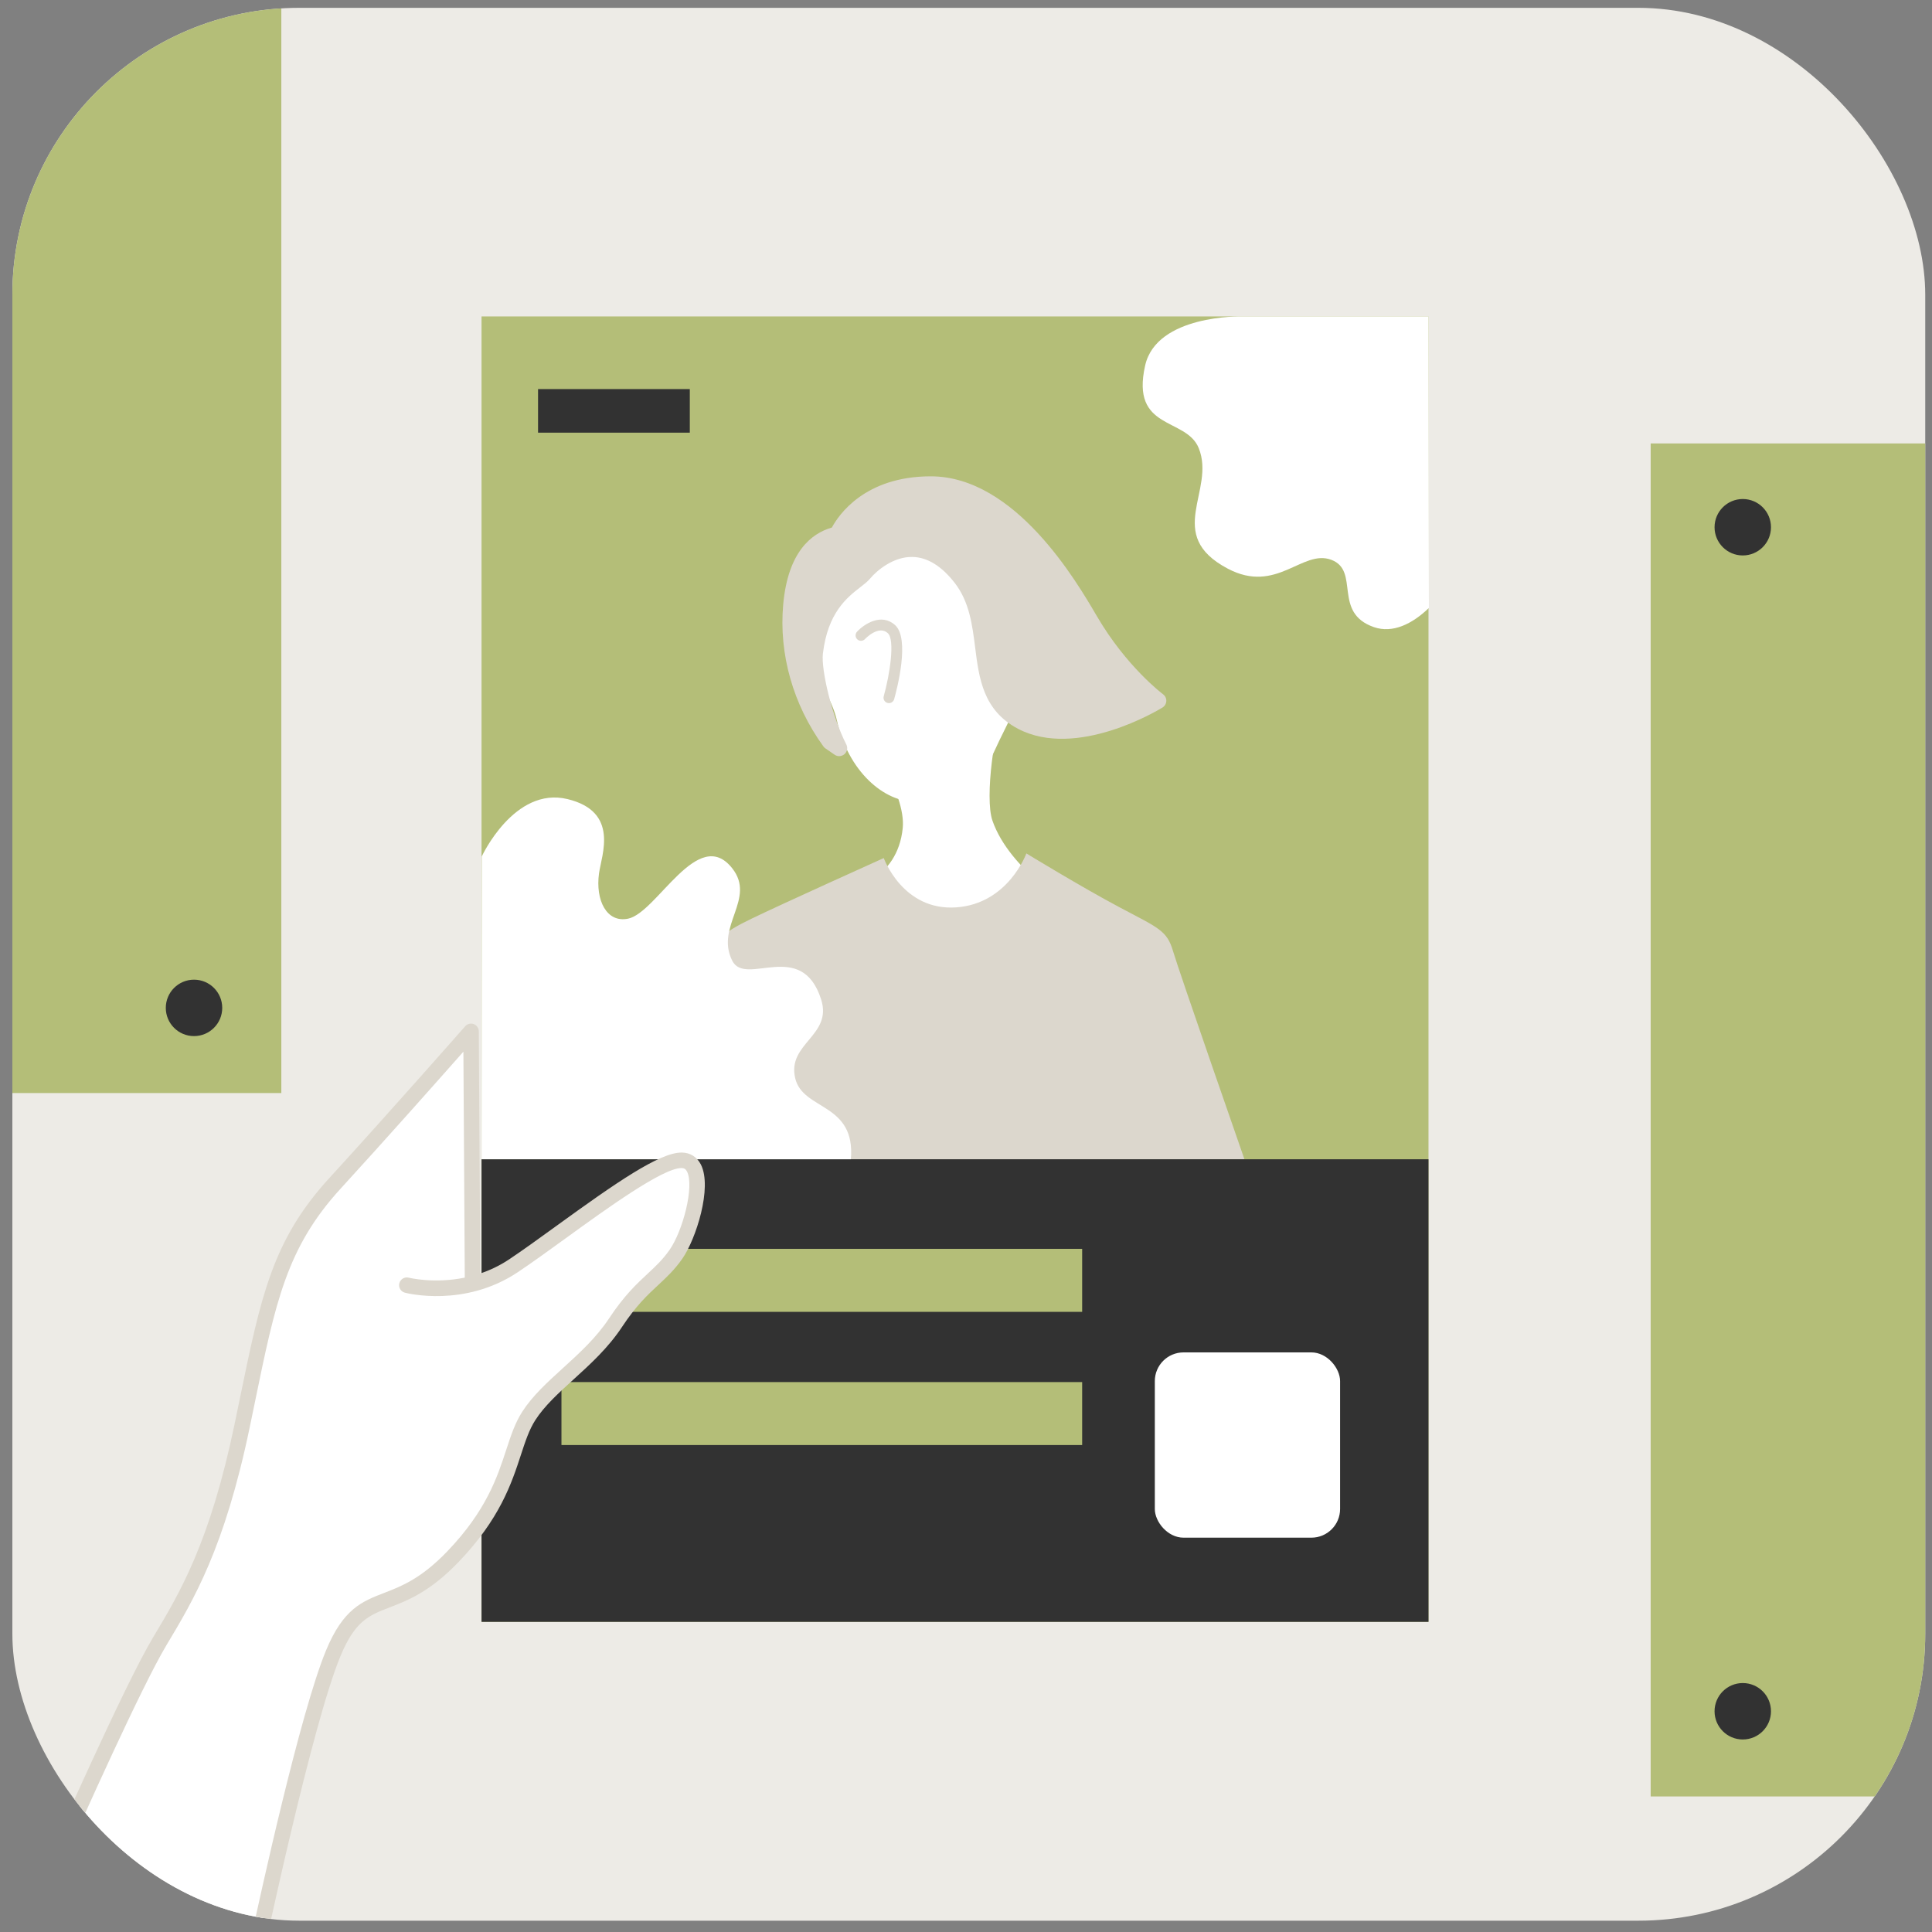
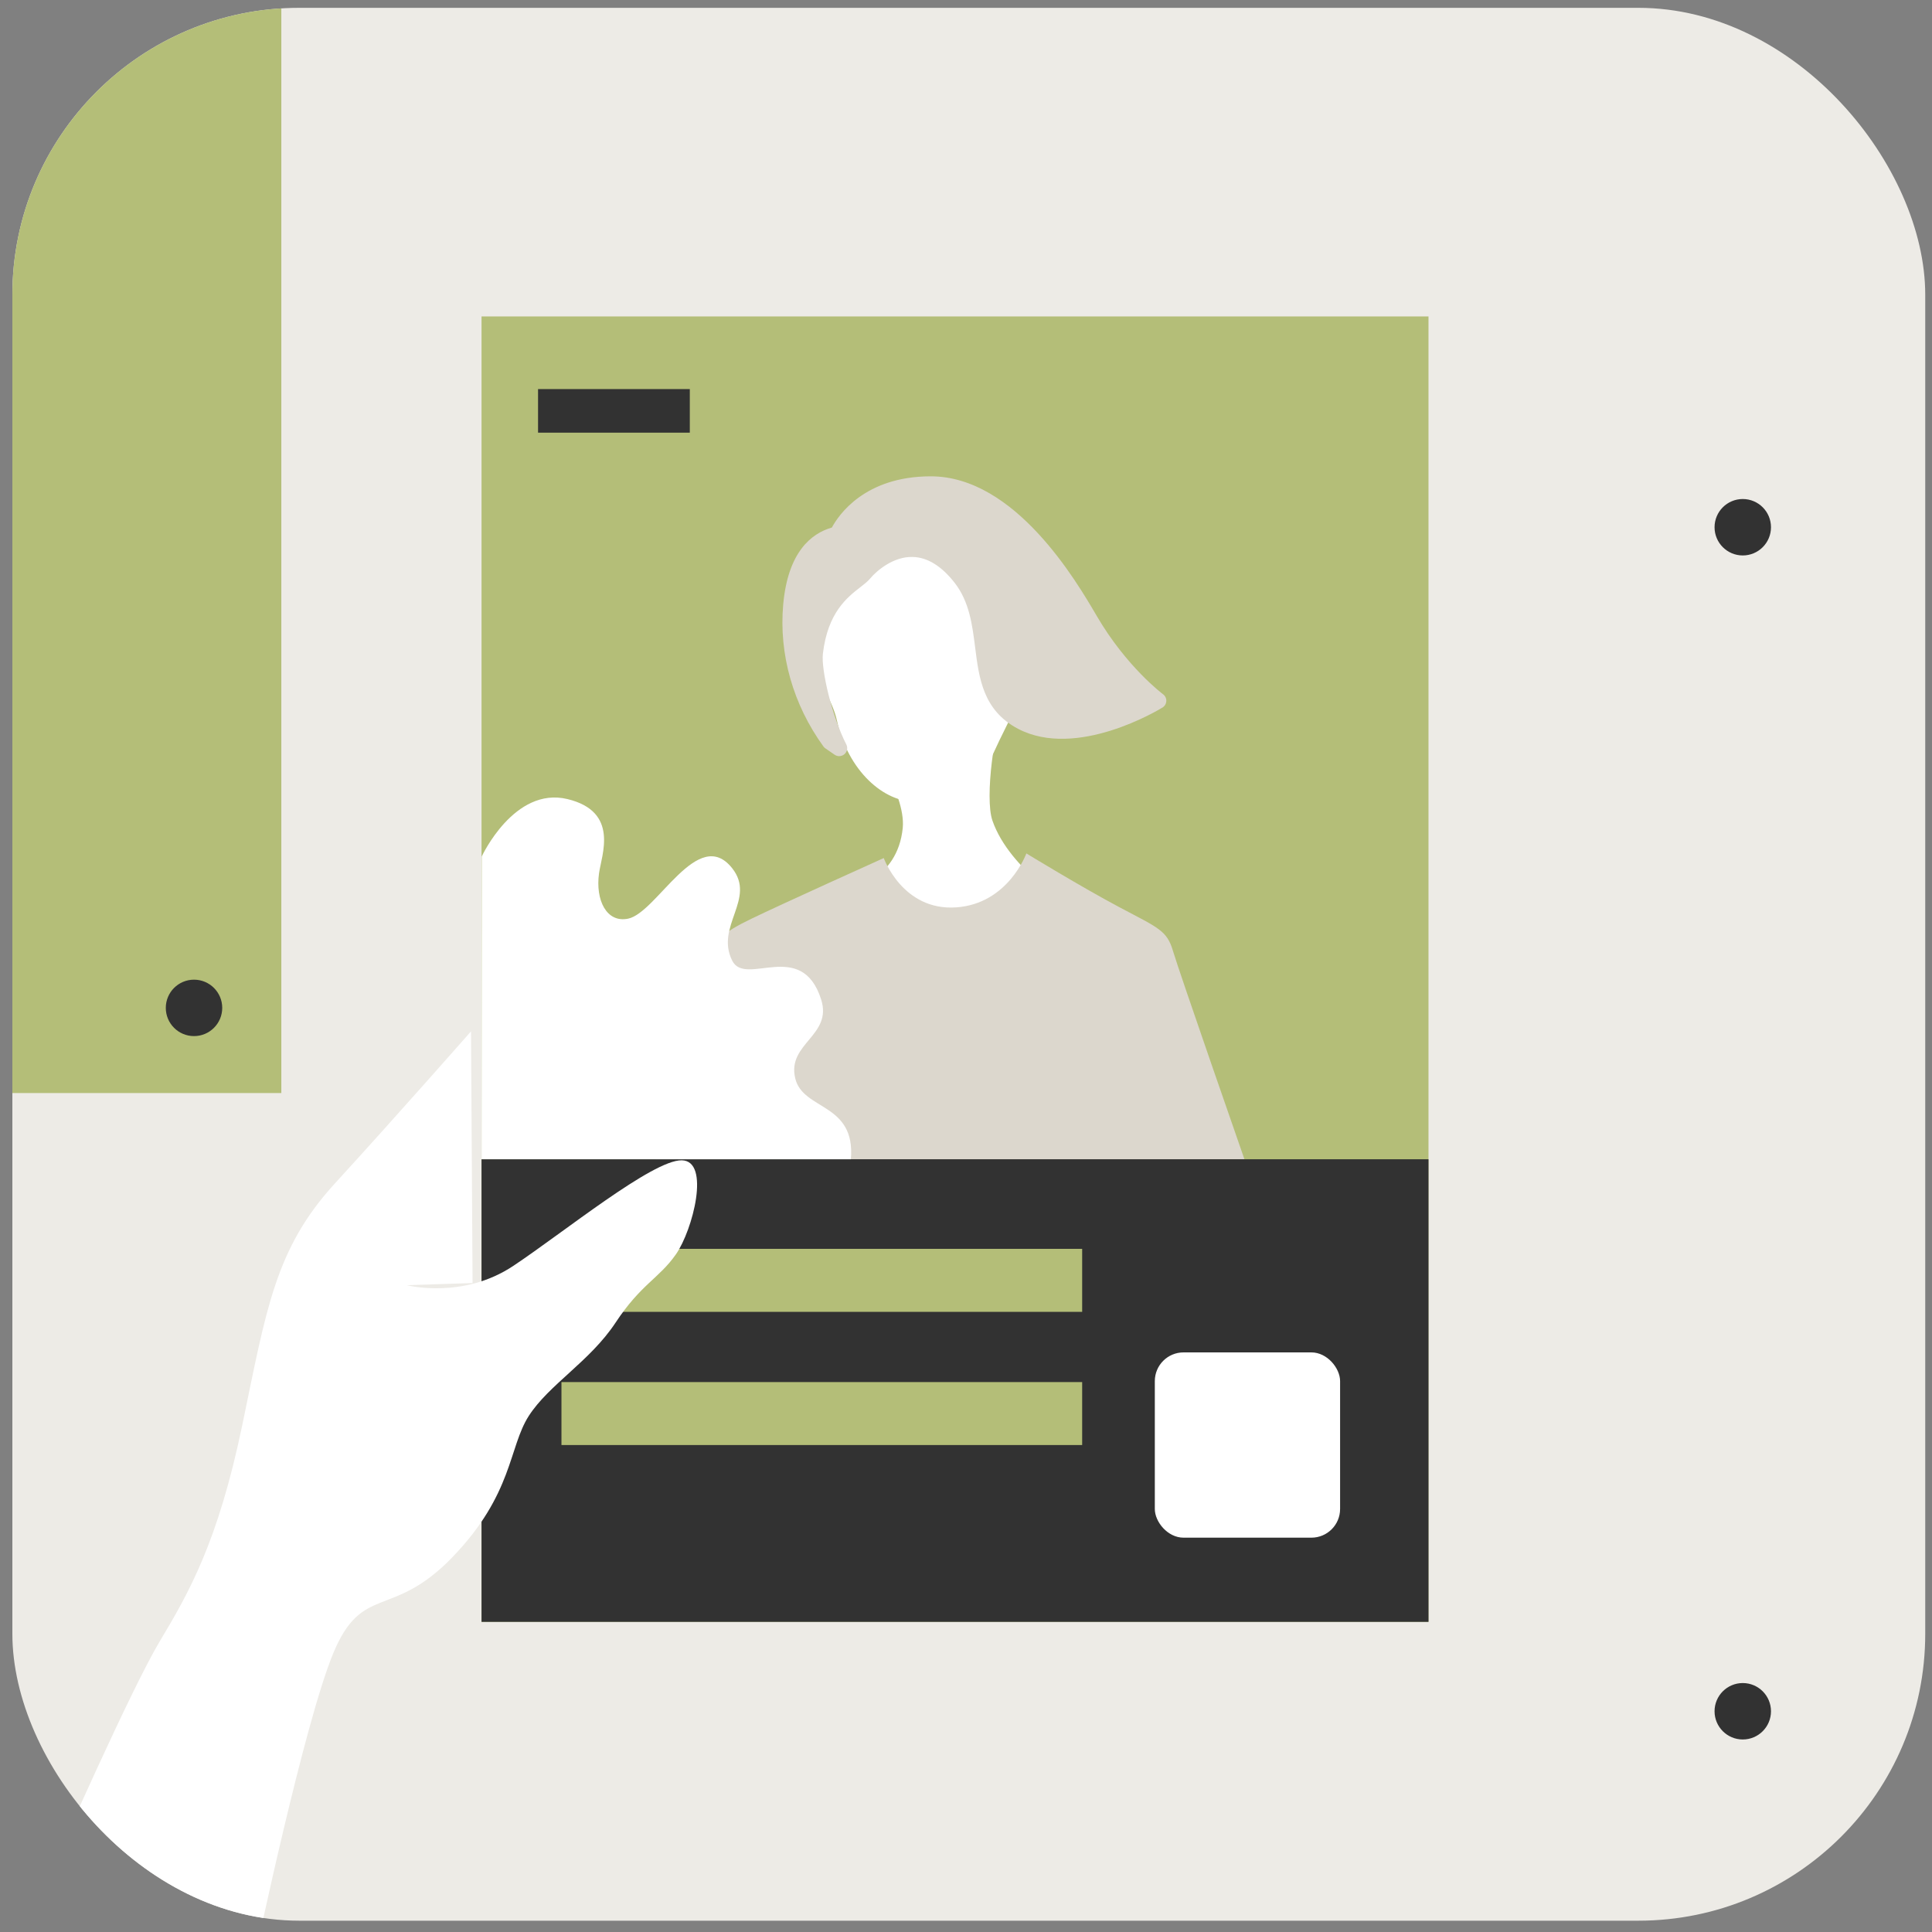
<svg xmlns="http://www.w3.org/2000/svg" version="1.1" viewBox="0 0 202 202">
  <rect x="0" y="0" width="202" height="202" fill="#808080" stroke="none" />
  <defs>
    <style>
      .cls-1 {
        fill: #dcd7cd;
      }

      .cls-2 {
        fill: #edebe6;
      }

      .cls-3 {
        fill: #fff;
      }

      .cls-4 {
        fill: none;
      }

      .cls-5 {
        fill: #323232;
      }

      .cls-6 {
        fill: #b4be78;
      }

      .cls-7 {
        clip-path: url(#clippath);
      }
    </style>
    <clipPath id="clippath">
      <rect class="cls-4" x="1.293" y=".818" width="200" height="200" rx="30" ry="30" />
    </clipPath>
  </defs>
  <g>
    <g id="_レイヤー_1" data-name="レイヤー_1">
      <rect class="cls-2" x="1.293" y=".818" width="200" height="200" rx="30" ry="30" />
      <g class="cls-7">
        <g>
          <rect class="cls-6" x="50.347" y="33.085" width="99.009" height="136.486" />
          <path class="cls-3" d="M104.956,74.034c-.916,1.824-2.04,9.334-1.189,11.775,1.825,5.235,8.443,9.062,8.443,9.062l-13.751,2.371-9.749-4.271s5.126-.834,5.677-6.41c.182-1.837-.869-4.449-1.737-5.745" />
          <path class="cls-3" d="M107.798,68.25c0,3.225-2.45,7.194-3.853,10.33-2.115,4.727-4.307,5.123-8.092,5.242-3.452.109-7.206-3.258-8.346-8.485-.522-2.393-2.303-4.335-2.303-7.087,0-8.6,5.561-15.572,11.621-15.572s10.973,6.972,10.973,15.572Z" />
-           <path class="cls-1" d="M92.944,73.518c-.051,0-.102-.007-.153-.021-.301-.084-.477-.397-.393-.699.629-2.246,1.201-5.896.428-6.598-.96-.872-2.333.56-2.391.622-.215.227-.573.239-.801.025-.228-.214-.24-.572-.027-.8.752-.805,2.551-1.985,3.982-.687,1.572,1.43.193,6.701-.1,7.743-.07.251-.298.414-.546.414Z" />
-           <path class="cls-3" d="M129.796,33.085s-8.864-.198-10.065,5.127c-1.542,6.836,4.285,5.383,5.602,8.64,1.804,4.463-3.675,9.059,3.038,12.604,5.118,2.702,7.786-2.064,10.824-.925s.095,5.537,4.463,7.041c1.948.671,3.99-.321,5.74-2.008l-.043-30.48h-19.56Z" />
          <path class="cls-1" d="M130.111,121.205s-6.837-19.625-7.47-21.777-1.519-2.406-5.571-4.558c-4.052-2.152-9.759-5.642-9.759-5.642,0,0-1.89,5.262-7.334,5.642-5.593.39-7.576-5.156-7.576-5.156,0,0-10.782,4.86-13.821,6.337-3.039,1.477-3.798,2.11-4.811,5.022s-5.191,20.181-5.191,20.181l61.533-.05Z" />
          <rect class="cls-5" x="50.347" y="121.205" width="99.009" height="48.365" />
          <rect class="cls-5" x="56.255" y="40.681" width="15.868" height="4.558" />
          <rect class="cls-6" x="58.703" y="130.574" width="54.442" height="6.584" />
          <rect class="cls-6" x="58.703" y="144.502" width="54.442" height="6.584" />
          <rect class="cls-3" x="120.742" y="141.4" width="19.371" height="19.371" rx="3" ry="3" />
          <path class="cls-3" d="M50.367,89.553s3.392-7.355,8.969-6.004c5.444,1.319,3.557,5.829,3.292,7.776-.38,2.785.788,5.189,3.039,4.727,3.028-.621,7.304-9.805,10.888-5.271,2.532,3.203-1.806,6.049,0,9.66,1.393,2.785,7.253-2.356,9.297,4.052,1.212,3.798-3.565,4.578-2.713,8.23.797,3.418,6.331,2.532,5.824,8.483h-38.616l.02-31.653Z" />
          <rect class="cls-6" x="-79.977" y="-27.182" width="109.391" height="141.466" />
          <g>
            <g>
              <circle class="cls-5" cx="-70.348" cy="105.379" r="2.95" />
              <path class="cls-5" d="M-70.348,109.139c-2.073,0-3.76-1.687-3.76-3.76s1.687-3.76,3.76-3.76,3.76,1.687,3.76,3.76-1.687,3.76-3.76,3.76ZM-70.348,103.239c-1.18,0-2.14.96-2.14,2.14s.96,2.14,2.14,2.14,2.139-.96,2.139-2.14-.96-2.14-2.139-2.14Z" />
            </g>
            <circle class="cls-5" cx="20.285" cy="105.379" r="2.95" />
            <g>
              <circle class="cls-5" cx="-70.348" cy="-18.417" r="2.95" />
              <path class="cls-5" d="M-70.348-14.657c-2.073,0-3.76-1.687-3.76-3.76s1.687-3.76,3.76-3.76,3.76,1.687,3.76,3.76-1.687,3.76-3.76,3.76ZM-70.348-20.557c-1.18,0-2.14.96-2.14,2.14s.96,2.14,2.14,2.14,2.139-.96,2.139-2.14-.96-2.14-2.139-2.14Z" />
            </g>
            <g>
              <circle class="cls-5" cx="20.285" cy="-18.417" r="2.95" />
              <path class="cls-5" d="M20.285-14.657c-2.073,0-3.76-1.687-3.76-3.76s1.687-3.76,3.76-3.76,3.76,1.687,3.76,3.76-1.687,3.76-3.76,3.76ZM20.285-20.557c-1.18,0-2.14.96-2.14,2.14s.96,2.14,2.14,2.14,2.14-.96,2.14-2.14-.96-2.14-2.14-2.14Z" />
            </g>
          </g>
-           <rect class="cls-6" x="172.586" y="46.361" width="109.391" height="141.466" />
          <g>
            <circle class="cls-5" cx="182.215" cy="178.921" r="2.95" />
            <g>
              <circle class="cls-5" cx="272.848" cy="178.921" r="2.95" />
              <path class="cls-5" d="M272.847,182.681c-2.073,0-3.76-1.687-3.76-3.76s1.687-3.76,3.76-3.76,3.76,1.687,3.76,3.76-1.687,3.76-3.76,3.76ZM272.847,176.782c-1.18,0-2.139.96-2.139,2.14s.96,2.14,2.139,2.14,2.14-.96,2.14-2.14-.96-2.14-2.14-2.14Z" />
            </g>
            <circle class="cls-5" cx="182.215" cy="55.125" r="2.95" />
            <g>
              <circle class="cls-5" cx="272.848" cy="55.125" r="2.95" />
              <path class="cls-5" d="M272.847,58.885c-2.073,0-3.76-1.687-3.76-3.76s1.687-3.76,3.76-3.76,3.76,1.687,3.76,3.76-1.687,3.76-3.76,3.76ZM272.847,52.985c-1.18,0-2.139.96-2.139,2.14s.96,2.14,2.139,2.14,2.14-.96,2.14-2.14-.96-2.14-2.14-2.14Z" />
            </g>
          </g>
          <g>
            <path class="cls-1" d="M87.556,55.874s2.169-5.233,9.76-5.233,13.375,8.609,16.628,14.18c3.253,5.571,7.161,8.441,7.161,8.441,0,0-8.495,5.233-14.278,2.195s-2.503-10.087-6.345-15.024c-4.38-5.629-8.883-2-10.148-.481-.946,1.136-4.435,2.373-5.129,8.298-.234,1.998,1.038,7.06,2.536,9.972l-.97-.668c-2.993-4.132-4.504-9.196-4.048-14.277.311-3.465,1.531-6.684,4.834-7.401Z" />
            <path class="cls-1" d="M87.74,79.059c-.165,0-.331-.049-.475-.148l-.97-.668c-.078-.054-.147-.122-.203-.199-3.176-4.385-4.67-9.657-4.204-14.844.494-5.51,2.955-7.434,5.088-8.044.706-1.311,3.442-5.354,10.341-5.354,8.828,0,15.244,10.986,17.352,14.596,3.118,5.338,6.897,8.161,6.934,8.189.224.165.352.431.34.709-.012.279-.16.533-.398.679-.363.224-8.972,5.446-15.108,2.222-3.651-1.918-4.073-5.27-4.482-8.511-.296-2.345-.602-4.77-2.135-6.74-1.382-1.775-2.87-2.689-4.423-2.714-1.969-.045-3.709,1.403-4.419,2.255-.261.314-.621.593-1.038.916-1.354,1.05-3.399,2.638-3.903,6.943-.197,1.682.955,6.586,2.449,9.49.176.342.097.759-.192,1.013-.157.138-.355.209-.554.209ZM95.331,56.556c.031,0,.062,0,.093,0,2.085.035,4.009,1.165,5.718,3.361,1.816,2.333,2.166,5.11,2.475,7.56.388,3.073.723,5.726,3.599,7.238,4.156,2.182,10.036-.372,12.403-1.591-1.404-1.236-4.057-3.869-6.4-7.88-1.988-3.404-8.038-13.765-15.904-13.765-6.897,0-8.905,4.527-8.987,4.72-.107.25-.329.436-.595.494-2.423.527-3.828,2.766-4.177,6.657-.264,2.949.159,5.93,1.211,8.733-.341-1.582-.503-3.015-.396-3.931.586-5.003,3.061-6.924,4.54-8.072.339-.263.632-.491.777-.665,1.105-1.327,3.238-2.859,5.642-2.859ZM87.556,55.874h.006-.006Z" />
          </g>
          <g>
            <path class="cls-3" d="M42.538,134.373s5.824,1.519,11.142-2.026c5.318-3.545,14.556-11.07,17.594-11.032,3.038.038,1.165,7.305-.608,9.837s-3.634,3.089-6.309,7.141c-2.675,4.052-6.963,6.463-9.074,9.754s-1.624,8.155-7.955,14.738c-6.331,6.584-9.451,2.736-12.489,10.08-3.039,7.343-8.053,31.144-8.053,31.144l-20.867-9.729s7.751-17.619,10.79-22.684c3.039-5.064,6.077-10.382,8.609-22.537,2.532-12.155,3.434-18.485,9.694-25.322,6.259-6.837,14.235-15.905,14.235-15.905l.162,26.317" />
-             <path class="cls-1" d="M26.787,204.818c-.117,0-.234-.025-.342-.076l-20.867-9.729c-.399-.186-.577-.657-.399-1.06.317-.722,7.807-17.724,10.837-22.774,2.778-4.629,5.926-9.877,8.511-22.285.193-.924.376-1.814.552-2.673,2.194-10.671,3.403-16.549,9.337-23.031,6.182-6.753,14.145-15.802,14.225-15.893.222-.252.577-.339.892-.224.315.118.524.418.527.754l.156,25.322c.995-.334,2.017-.81,3.016-1.476,1.426-.951,3.139-2.192,4.953-3.506,6.189-4.484,10.754-7.662,13.07-7.662.01,0,.02,0,.031,0,.877.011,1.583.453,1.99,1.244,1.233,2.405-.524,7.839-1.944,9.867-.81,1.156-1.631,1.921-2.5,2.729-1.142,1.062-2.323,2.161-3.797,4.393-1.448,2.194-3.297,3.875-5.085,5.502-1.557,1.417-3.028,2.755-3.982,4.243-.645,1.006-1.042,2.218-1.501,3.621-.978,2.99-2.196,6.712-6.552,11.242-2.975,3.094-5.304,3.994-7.176,4.716-2.174.84-3.611,1.395-5.149,5.111-2.976,7.191-7.958,30.764-8.008,31.001-.051.242-.209.447-.43.558-.114.057-.238.085-.362.085ZM6.981,193.881l19.225,8.963c.997-4.648,5.171-23.733,7.884-30.289,1.803-4.358,3.777-5.12,6.062-6.003,1.812-.7,3.866-1.493,6.592-4.328,4.099-4.264,5.253-7.79,6.18-10.623.493-1.508.92-2.81,1.676-3.991,1.069-1.668,2.617-3.077,4.256-4.567,1.714-1.559,3.487-3.172,4.824-5.196,1.581-2.394,2.89-3.612,4.045-4.687.84-.781,1.565-1.456,2.276-2.472,1.407-2.01,2.612-6.673,1.829-8.199-.133-.258-.292-.361-.568-.364h-.016c-1.964,0-7.828,4.249-12.114,7.354-1.827,1.323-3.552,2.574-5.005,3.542-5.556,3.704-11.543,2.202-11.795,2.135-.433-.113-.692-.555-.579-.988.113-.433.556-.692.987-.58.041.01,2.636.652,5.855-.006l-.145-23.623c-2.574,2.912-8.206,9.262-12.841,14.324-5.632,6.152-6.809,11.875-8.945,22.263-.177.861-.36,1.752-.553,2.677-2.641,12.676-5.864,18.048-8.708,22.788-2.629,4.381-8.93,18.499-10.423,21.868Z" />
          </g>
        </g>
      </g>
    </g>
  </g>
</svg>